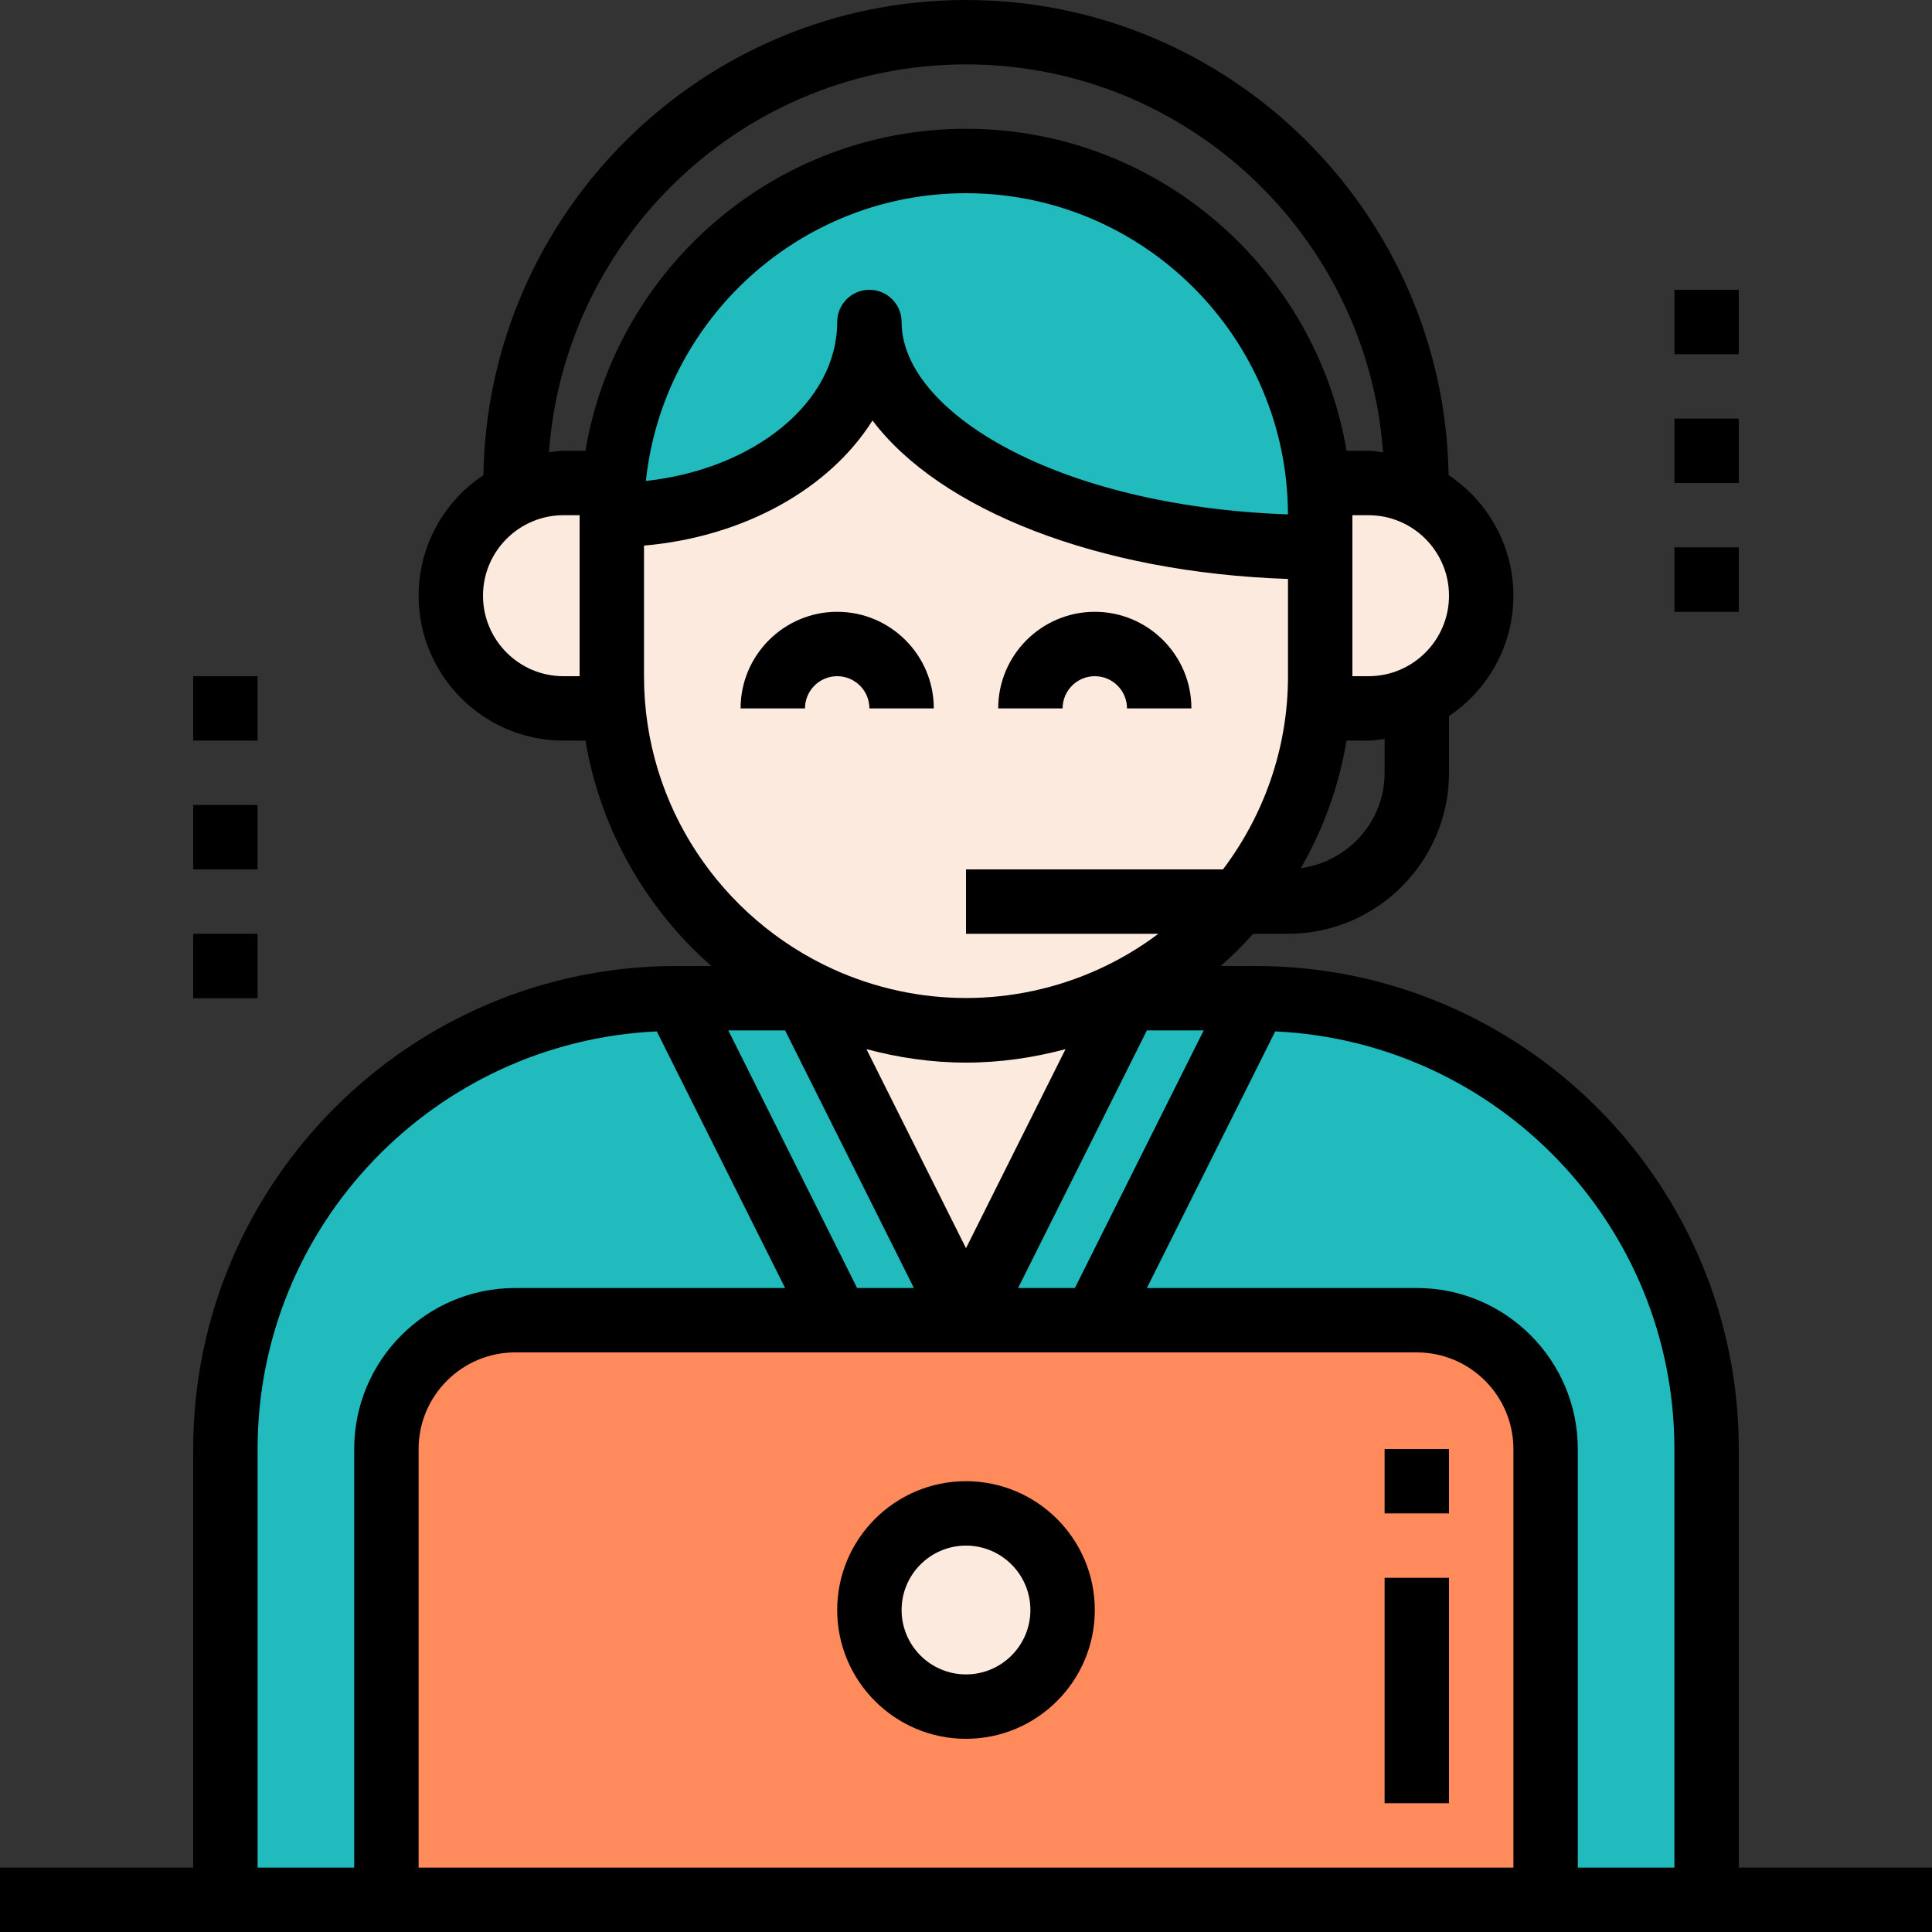
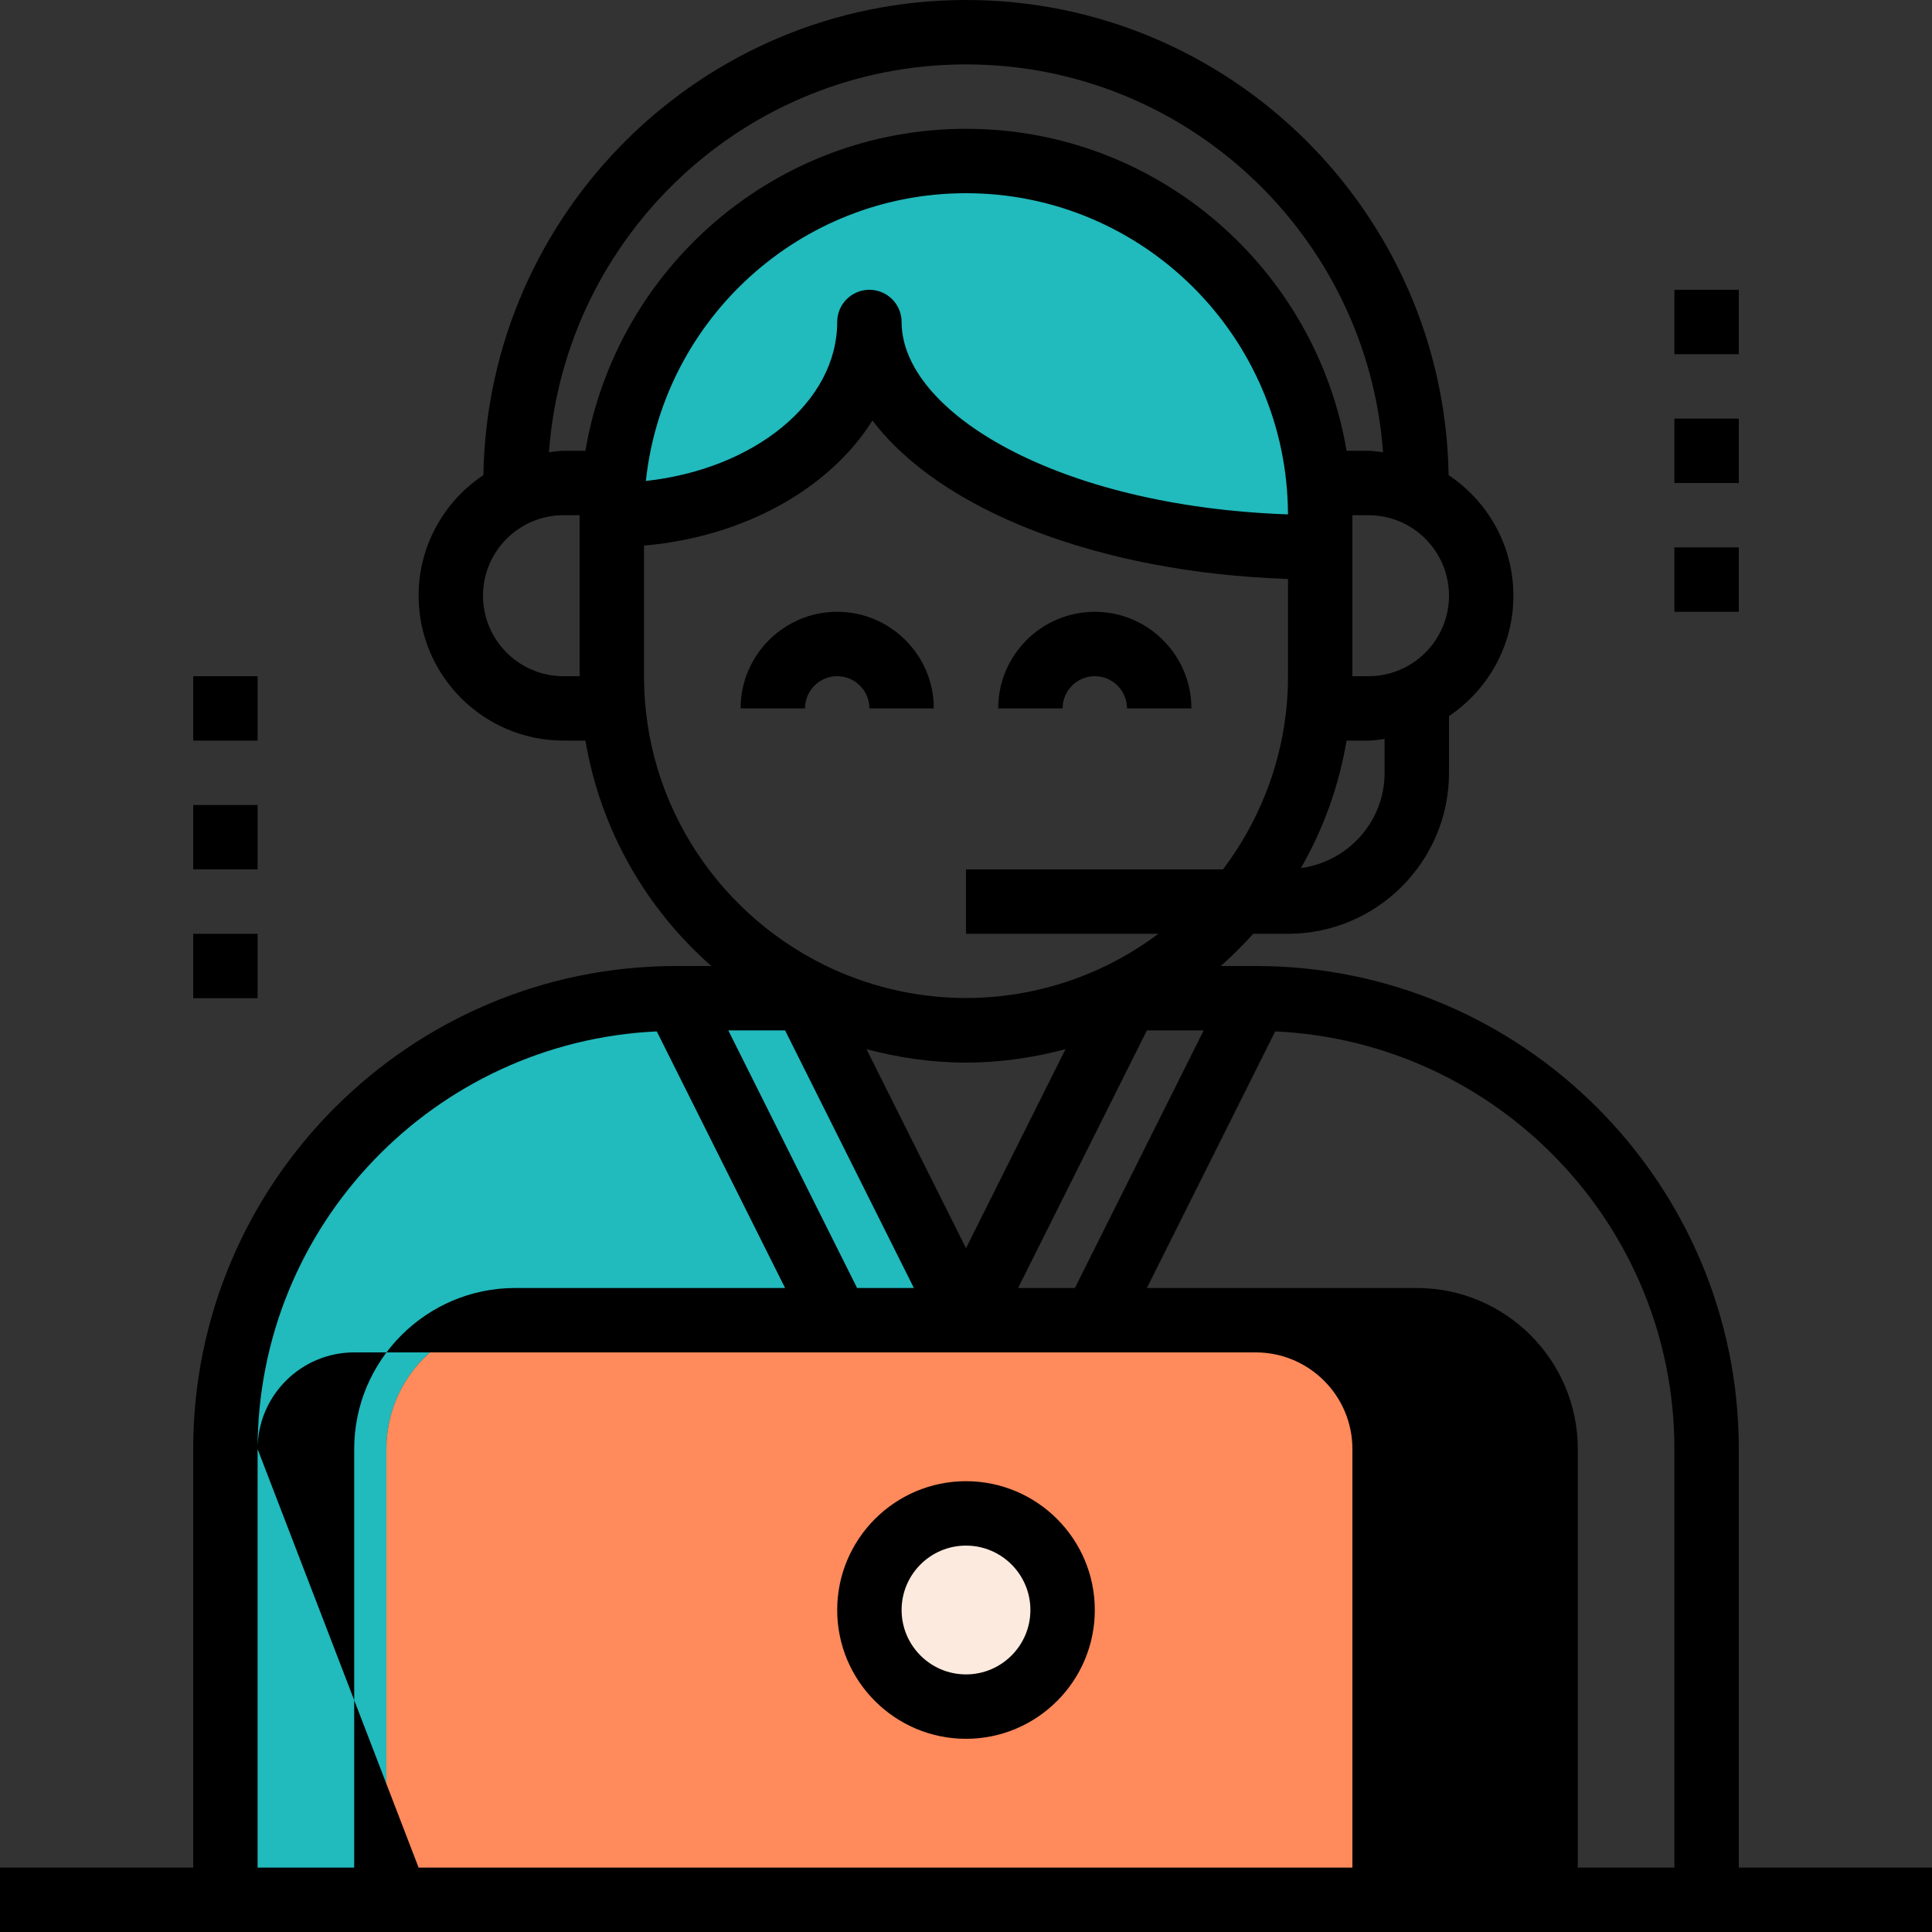
<svg xmlns="http://www.w3.org/2000/svg" version="1.1" id="Layer_1" x="0px" y="0px" viewBox="0 0 480 480" style="enable-background:new 0 0 480 480;" xml:space="preserve">
  <rect x="0" y="0" width="480" height="480" fill="#333333" stroke="none" />
  <path style="fill:#21BABD;" d="M216,80c0,30.952,50.096,56,112,56v-8c0-48.6-39.4-88-88-88s-88,39.4-88,88  C187.376,128,216,106.528,216,80z" />
-   <path style="fill:#FCEADE;" d="M280,248h-3.496l0,0c-2.768,1.264-5.616,2.392-8.52,3.376c2.912-0.984,5.752-2.112,8.52-3.376  c12.2-5.576,22.944-13.784,31.376-24c12.568-15.216,20.12-34.728,20.12-56v8h12c15.464,0,28-12.536,28-28s-12.536-28-28-28h-12v8v8  c-61.904,0-112-25.048-112-56c0,26.528-28.624,48-64,48v-8h-12c-15.464,0-28,12.536-28,28s12.536,28,28,28h12v-8  c0,35.56,21.136,66.12,51.496,80c2.768,1.264,5.616,2.392,8.52,3.376c-2.912-0.984-5.752-2.112-8.52-3.376l0,0H200l40,80L280,248z   M250.888,255.256c2.68-0.336,5.336-0.752,7.928-1.328C256.224,254.512,253.568,254.92,250.888,255.256z M259.552,253.744  c2.84-0.656,5.64-1.424,8.376-2.344C265.192,252.32,262.392,253.088,259.552,253.744z M212.08,251.4  c2.728,0.92,5.528,1.688,8.376,2.344C217.608,253.088,214.808,252.32,212.08,251.4z M221.176,253.936  c2.6,0.576,5.256,0.984,7.928,1.328C226.432,254.92,223.776,254.512,221.176,253.936z M240,256c3.2,0,6.352-0.184,9.456-0.52  C246.352,255.816,243.2,256,240,256s-6.352-0.184-9.456-0.52C233.648,255.816,236.8,256,240,256z" />
  <path style="fill:#21BABD;" d="M96,360c0-17.672,14.328-32,32-32h80h32l-40-80h-32c-61.856,0-112,50.144-112,112v112h40V360z" />
  <path style="fill:#FF8A5B;" d="M352,328h-80h-32h-32h-80c-17.672,0-32,14.328-32,32v112h288V360C384,342.328,369.672,328,352,328z   M240,424c-13.256,0-24-10.744-24-24s10.744-24,24-24c13.256,0,24,10.744,24,24S253.256,424,240,424z" />
  <circle style="fill:#FCEADE;" cx="240" cy="400" r="24" />
-   <path style="fill:#21BABD;" d="M272,328h80c17.672,0,32,14.328,32,32v112h40V360c0-61.856-50.144-112-112-112h-32l-40,80H272z" />
  <g>
    <path style="fill:#000000;" d="M208,168c4.416,0,8,3.592,8,8h16c0-13.232-10.768-24-24-24s-24,10.768-24,24h16   C200,171.592,203.584,168,208,168z" />
    <path style="fill:#000000;" d="M272,168c4.416,0,8,3.592,8,8h16c0-13.232-10.768-24-24-24s-24,10.768-24,24h16   C264,171.592,267.584,168,272,168z" />
    <path style="fill:#000000;" d="M240,368c-17.648,0-32,14.352-32,32s14.352,32,32,32s32-14.352,32-32S257.648,368,240,368z M240,416   c-8.824,0-16-7.176-16-16s7.176-16,16-16s16,7.176,16,16S248.824,416,240,416z" />
-     <path style="fill:#000000;" d="M432,360c0-66.168-53.832-120-120-120h-8.712c2.848-2.504,5.528-5.176,8.064-8H320   c22.056,0,40-17.944,40-40v-14.096c9.64-6.464,16-17.456,16-29.904c0-12.496-6.408-23.504-16.096-29.96   C358.84,52.784,305.512,0,240,0S121.16,52.784,120.096,118.04C110.408,124.496,104,135.504,104,148c0,19.848,16.152,36,36,36h5.448   c3.744,22.168,15.072,41.744,31.272,56H168c-66.168,0-120,53.832-120,120v104H0v16h56h40h288h40h56v-16h-48V360z M240,264   c8.56,0,16.824-1.232,24.728-3.344L240,310.112l-24.728-49.456C223.176,262.768,231.44,264,240,264z M299.056,256l-32,64h-14.112   l32-64H299.056z M344,192c0,12.136-9.088,22.088-20.792,23.672c5.544-9.64,9.432-20.32,11.344-31.672H340   c1.368,0,2.672-0.256,4-0.408V192z M340,168h-4v-40h4c11.032,0,20,8.976,20,20S351.032,168,340,168z M240,16   c54.768,0,99.68,42.584,103.616,96.368C342.408,112.24,341.24,112,340,112h-5.448c-7.648-45.328-47.08-80-94.552-80   s-86.904,34.672-94.552,80H140c-1.24,0-2.408,0.24-3.616,0.368C140.32,58.584,185.232,16,240,16z M319.992,127.8   C262.256,125.768,224,102.16,224,80c0-4.416-3.576-8-8-8s-8,3.584-8,8c0,19.992-20.672,36.56-47.536,39.496   C164.728,79.368,198.768,48,240,48C284.04,48,319.88,83.784,319.992,127.8z M140,168c-11.032,0-20-8.976-20-20s8.968-20,20-20h4v40   H140z M160,168v-32.448c24.984-2.168,46.184-14.216,56.768-31.088C233.504,126.64,272.616,142.248,320,143.84V168   c0,18.024-6.064,34.608-16.152,48H240v16h47.792c-4.592,3.44-9.544,6.4-14.824,8.8c-20.992,9.536-44.952,9.536-65.952,0   C179.336,228.208,160,200.352,160,168z M227.056,320h-14.112l-32-64h14.112L227.056,320z M64,360   c0-55.72,44.08-101.208,99.176-103.752L195.056,320H128c-22.056,0-40,17.944-40,40v104H64V360z M104,464V360   c0-13.232,10.768-24,24-24h80h32h32h80c13.232,0,24,10.768,24,24v104H104z M392,464V360c0-22.056-17.944-40-40-40h-67.056   l31.88-63.752C371.92,258.792,416,304.28,416,360v104H392z" />
+     <path style="fill:#000000;" d="M432,360c0-66.168-53.832-120-120-120h-8.712c2.848-2.504,5.528-5.176,8.064-8H320   c22.056,0,40-17.944,40-40v-14.096c9.64-6.464,16-17.456,16-29.904c0-12.496-6.408-23.504-16.096-29.96   C358.84,52.784,305.512,0,240,0S121.16,52.784,120.096,118.04C110.408,124.496,104,135.504,104,148c0,19.848,16.152,36,36,36h5.448   c3.744,22.168,15.072,41.744,31.272,56H168c-66.168,0-120,53.832-120,120v104H0v16h56h40h288h40h56v-16h-48V360z M240,264   c8.56,0,16.824-1.232,24.728-3.344L240,310.112l-24.728-49.456C223.176,262.768,231.44,264,240,264z M299.056,256l-32,64h-14.112   l32-64H299.056z M344,192c0,12.136-9.088,22.088-20.792,23.672c5.544-9.64,9.432-20.32,11.344-31.672H340   c1.368,0,2.672-0.256,4-0.408V192z M340,168h-4v-40h4c11.032,0,20,8.976,20,20S351.032,168,340,168z M240,16   c54.768,0,99.68,42.584,103.616,96.368C342.408,112.24,341.24,112,340,112h-5.448c-7.648-45.328-47.08-80-94.552-80   s-86.904,34.672-94.552,80H140c-1.24,0-2.408,0.24-3.616,0.368C140.32,58.584,185.232,16,240,16z M319.992,127.8   C262.256,125.768,224,102.16,224,80c0-4.416-3.576-8-8-8s-8,3.584-8,8c0,19.992-20.672,36.56-47.536,39.496   C164.728,79.368,198.768,48,240,48C284.04,48,319.88,83.784,319.992,127.8z M140,168c-11.032,0-20-8.976-20-20s8.968-20,20-20h4v40   H140z M160,168v-32.448c24.984-2.168,46.184-14.216,56.768-31.088C233.504,126.64,272.616,142.248,320,143.84V168   c0,18.024-6.064,34.608-16.152,48H240v16h47.792c-4.592,3.44-9.544,6.4-14.824,8.8c-20.992,9.536-44.952,9.536-65.952,0   C179.336,228.208,160,200.352,160,168z M227.056,320h-14.112l-32-64h14.112L227.056,320z M64,360   c0-55.72,44.08-101.208,99.176-103.752L195.056,320H128c-22.056,0-40,17.944-40,40v104H64V360z V360   c0-13.232,10.768-24,24-24h80h32h32h80c13.232,0,24,10.768,24,24v104H104z M392,464V360c0-22.056-17.944-40-40-40h-67.056   l31.88-63.752C371.92,258.792,416,304.28,416,360v104H392z" />
    <rect x="344" y="392" style="fill:#000000;" width="16" height="56" />
    <rect x="344" y="360" style="fill:#000000;" width="16" height="16" />
    <rect x="416" y="72" style="fill:#000000;" width="16" height="16" />
    <rect x="416" y="104" style="fill:#000000;" width="16" height="16" />
    <rect x="416" y="136" style="fill:#000000;" width="16" height="16" />
    <rect x="48" y="168" style="fill:#000000;" width="16" height="16" />
    <rect x="48" y="200" style="fill:#000000;" width="16" height="16" />
    <rect x="48" y="232" style="fill:#000000;" width="16" height="16" />
  </g>
  <g>
</g>
  <g>
</g>
  <g>
</g>
  <g>
</g>
  <g>
</g>
  <g>
</g>
  <g>
</g>
  <g>
</g>
  <g>
</g>
  <g>
</g>
  <g>
</g>
  <g>
</g>
  <g>
</g>
  <g>
</g>
  <g>
</g>
</svg>